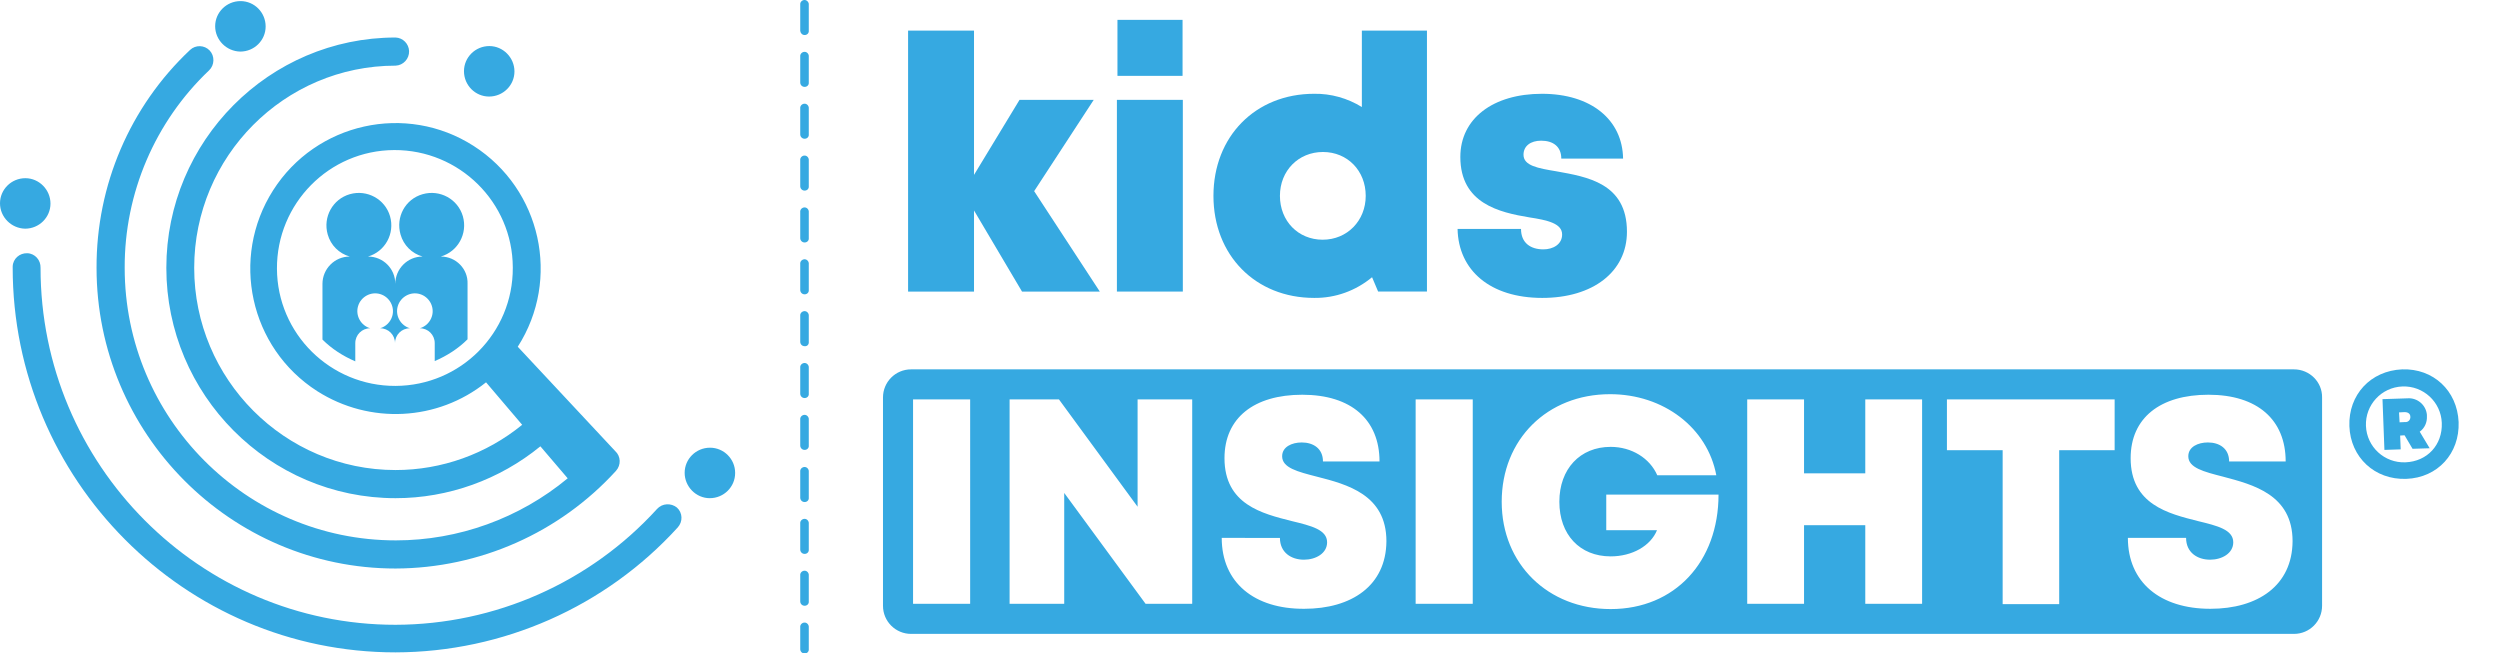
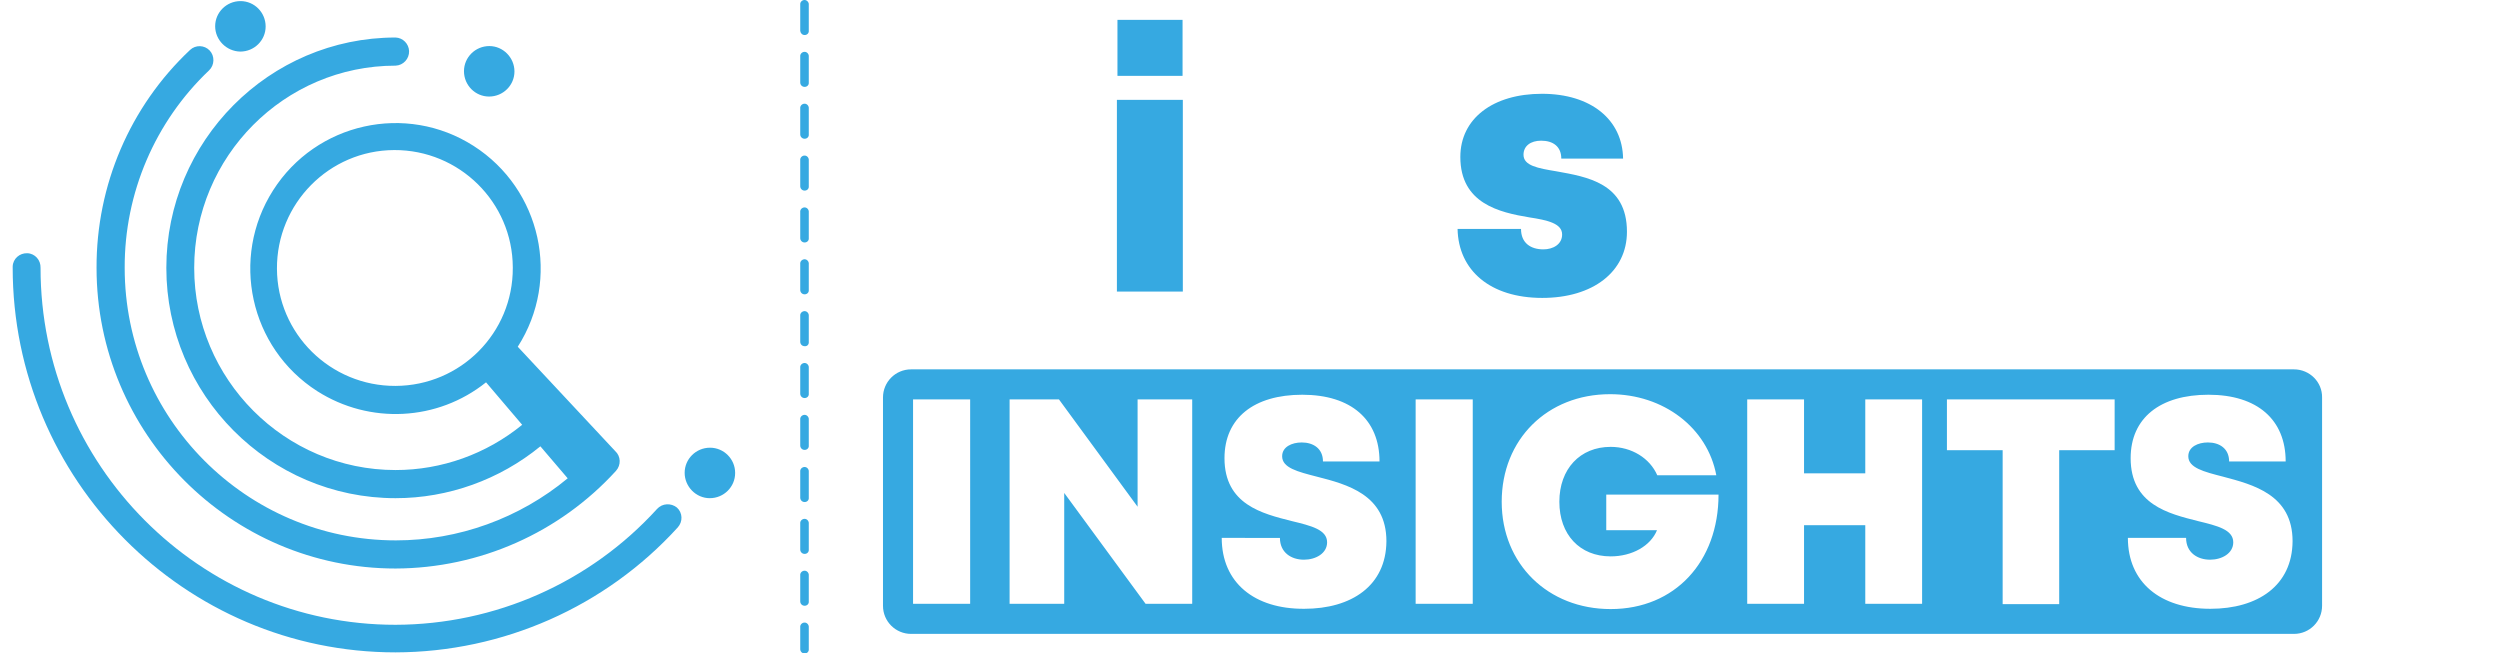
<svg xmlns="http://www.w3.org/2000/svg" version="1.1" id="Layer_1" x="0px" y="0px" viewBox="0 0 906.3 236.9" style="enable-background:new 0 0 906.3 236.9;" xml:space="preserve">
  <style type="text/css">
	.st0{fill:#36A9E1;}
</style>
  <g id="Layer_2_00000021097849714399388220000014008361390046271113_">
    <g id="Layer_1-2">
      <g id="Layer_2-2">
        <g id="Layer_1-2-2">
          <path class="st0" d="M238.2,184.5c-24.3,26.7-58.7,41.9-94.8,42c-71,0-128.7-58-128.7-129.4c0.1-2.8-2-5.2-4.8-5.3      c-2.8-0.1-5.2,2-5.3,4.8c0,0,0,0,0,0c0,0.1,0,0.3,0,0.4c0,76.9,62.3,139.5,138.8,139.5c38.9-0.1,76.1-16.5,102.3-45.3      c1.9-2.1,1.8-5.3-0.3-7.2C243.3,182.3,240.1,182.4,238.2,184.5L238.2,184.5" />
          <path class="st0" d="M177.3,35c5.1,0,9.2-4.1,9.2-9.1s-4.1-9.2-9.1-9.2c-5.1,0-9.2,4.1-9.2,9.1v0C168.2,30.9,172.3,35,177.3,35      C177.3,35,177.3,35,177.3,35L177.3,35" />
          <path class="st0" d="M87.1,18.7c5.1,0,9.2-4.1,9.2-9.1c0-5.1-4.1-9.2-9.1-9.2c-5.1,0-9.2,4.1-9.2,9.1l0,0      C78,14.5,82.1,18.6,87.1,18.7C87.1,18.6,87.1,18.6,87.1,18.7L87.1,18.7" />
-           <path class="st0" d="M9.1,82.9c5.1,0,9.2-4.1,9.2-9.1s-4.1-9.2-9.1-9.2c-5.1,0-9.2,4.1-9.2,9.1l0,0C0,78.7,4.1,82.8,9.1,82.9      C9.1,82.8,9.1,82.8,9.1,82.9L9.1,82.9" />
          <path class="st0" d="M257.4,162.3c-5.1,0-9.2,4.1-9.2,9.1s4.1,9.2,9.1,9.2c5.1,0,9.2-4.1,9.2-9.1v-0.1      C266.5,166.4,262.4,162.3,257.4,162.3" />
          <path class="st0" d="M143.4,206.1c30.4-0.1,59.4-12.9,79.9-35.4c1.9-2.1,1.8-5.3-0.3-7.2l-35.3-37.8l0,0      c15.7-24.5,8.5-57.1-16-72.8S114.6,44.5,99,69s-8.5,57.1,16,72.8c19,12.1,43.6,10.9,61.2-3.2l13.1,15.4      c-13,10.6-29.2,16.4-45.9,16.4c-40.2,0-73-32.9-73-73.3s32.7-73.3,73-73.3c2.8-0.1,5-2.5,4.9-5.3c-0.1-2.6-2.2-4.8-4.9-4.9      c-45.8,0-83.1,37.5-83.1,83.5s37.3,83.5,83.1,83.5c19.1,0,37.7-6.7,52.5-18.8l9.9,11.6c-17.5,14.5-39.6,22.5-62.3,22.5      c-54.2,0-98.3-44.3-98.3-98.8c-0.1-27.1,11-53,30.6-71.6c2-1.9,2.1-5.2,0.2-7.2c-1.9-2-5.1-2.1-7.1-0.2c0,0,0,0,0,0l0,0      C47.1,38.6,34.9,67.2,35,97.1C35,157.2,83.6,206.1,143.4,206.1 M143.4,139.9c-23.6,0.1-42.9-18.9-43-42.5s18.9-42.9,42.5-43      s42.9,18.9,43,42.5c0,0,0,0,0,0v0.2C186,120.7,167,139.8,143.4,139.9" />
-           <path class="st0" d="M159.8,93c6.2-1.8,9.8-8.3,8-14.6c-1.8-6.2-8.3-9.8-14.6-8s-9.8,8.3-8,14.6c1.1,3.9,4.1,6.9,8,8      c-5.5,0-9.9,4.5-9.9,9.9c0,0,0,0,0,0l0,0c0-5.5-4.4-9.9-9.9-9.9c6.2-1.8,9.8-8.3,8-14.6c-1.8-6.2-8.3-9.8-14.6-8      c-6.2,1.8-9.8,8.3-8,14.6c1.1,3.9,4.1,6.9,8,8c-5.5,0-9.9,4.5-9.9,9.9v20.2c3.4,3.4,7.5,6,11.9,7.9v-6.6c0-3,2.4-5.4,5.4-5.4      c-3.4-1-5.4-4.6-4.4-8c1-3.4,4.6-5.4,8-4.4s5.4,4.6,4.4,8c-0.6,2.1-2.3,3.8-4.4,4.4c3,0,5.4,2.4,5.4,5.4c0-3,2.4-5.4,5.4-5.4      c-3.4-1-5.4-4.6-4.4-8c1-3.4,4.6-5.4,8-4.4s5.4,4.6,4.4,8c-0.6,2.1-2.3,3.8-4.4,4.4c3,0,5.4,2.4,5.4,5.4v6.5      c4.4-1.9,8.5-4.5,11.9-7.9v-20.1C169.7,97.5,165.3,93,159.8,93L159.8,93" />
          <path class="st0" d="M291.7,236.9c-0.9,0-1.6-0.7-1.6-1.6l0,0v-7.9c-0.1-0.9,0.6-1.6,1.4-1.7c0.9-0.1,1.6,0.6,1.7,1.4      c0,0.1,0,0.2,0,0.3v7.9C293.3,236.2,292.6,236.9,291.7,236.9L291.7,236.9L291.7,236.9z M291.7,219.6c-0.9,0-1.6-0.7-1.6-1.6      v-9.4c-0.1-0.9,0.6-1.6,1.4-1.7c0.9-0.1,1.6,0.6,1.7,1.4c0,0.1,0,0.2,0,0.3v9.4C293.3,218.9,292.6,219.6,291.7,219.6      L291.7,219.6z M291.7,200.8c-0.9,0-1.6-0.7-1.6-1.6v-9.4c-0.1-0.9,0.6-1.6,1.4-1.7c0.9-0.1,1.6,0.6,1.7,1.4c0,0.1,0,0.2,0,0.3      v9.4C293.3,200.1,292.6,200.8,291.7,200.8L291.7,200.8z M291.7,182c-0.9,0-1.6-0.7-1.6-1.6V171c-0.1-0.9,0.6-1.6,1.4-1.7      c0.9-0.1,1.6,0.6,1.7,1.4c0,0.1,0,0.2,0,0.3v9.4C293.3,181.3,292.6,182,291.7,182L291.7,182z M291.7,163.1      c-0.9,0-1.6-0.7-1.6-1.6v-9.4c-0.1-0.9,0.6-1.6,1.4-1.7c0.9-0.1,1.6,0.6,1.7,1.4c0,0.1,0,0.2,0,0.3v9.4      C293.3,162.4,292.6,163.1,291.7,163.1L291.7,163.1z M291.7,144.3c-0.9,0-1.6-0.7-1.6-1.6v-9.4c-0.1-0.9,0.6-1.6,1.4-1.7      c0.9-0.1,1.6,0.6,1.7,1.4c0,0.1,0,0.2,0,0.3v9.4C293.3,143.6,292.6,144.3,291.7,144.3L291.7,144.3z M291.7,125.5      c-0.9,0-1.6-0.7-1.6-1.6v-9.4c-0.1-0.9,0.6-1.6,1.4-1.7c0.9-0.1,1.6,0.6,1.7,1.4l0,0c0,0.1,0,0.2,0,0.3v9.4      C293.3,124.9,292.6,125.6,291.7,125.5L291.7,125.5z M291.7,106.7c-0.9,0-1.6-0.7-1.6-1.6l0,0v-9.4c-0.1-0.9,0.6-1.6,1.4-1.7      c0.9-0.1,1.6,0.6,1.7,1.4c0,0.1,0,0.2,0,0.3v9.4C293.3,106,292.6,106.7,291.7,106.7L291.7,106.7z M291.7,87.9      c-0.9,0-1.6-0.7-1.6-1.6l0,0v-9.4c-0.1-0.9,0.6-1.6,1.4-1.7c0.9-0.1,1.6,0.6,1.7,1.4l0,0c0,0.1,0,0.2,0,0.3v9.4      C293.3,87.2,292.6,87.9,291.7,87.9L291.7,87.9L291.7,87.9z M291.7,69.1c-0.9,0-1.6-0.7-1.6-1.6l0,0v-9.4      c-0.1-0.9,0.6-1.6,1.4-1.7c0.9-0.1,1.6,0.6,1.7,1.4c0,0.1,0,0.2,0,0.3v9.4C293.3,68.4,292.6,69.1,291.7,69.1      C291.7,69.1,291.7,69.1,291.7,69.1L291.7,69.1L291.7,69.1z M291.7,50.3c-0.9,0-1.6-0.7-1.6-1.6l0,0v-9.4      c-0.1-0.9,0.6-1.6,1.4-1.7c0.9-0.1,1.6,0.6,1.7,1.4c0,0.1,0,0.2,0,0.3v9.4C293.3,49.6,292.6,50.3,291.7,50.3L291.7,50.3      L291.7,50.3z M291.7,31.5c-0.9,0-1.6-0.7-1.6-1.6l0,0v-9.4c-0.1-0.9,0.6-1.6,1.4-1.7c0.9-0.1,1.6,0.6,1.7,1.4c0,0.1,0,0.2,0,0.3      v9.4C293.3,30.8,292.6,31.5,291.7,31.5L291.7,31.5L291.7,31.5z M291.7,12.7c-0.9,0-1.5-0.7-1.6-1.5V1.7      c-0.1-0.9,0.6-1.6,1.4-1.7s1.6,0.6,1.7,1.4c0,0.1,0,0.2,0,0.3v9.4C293.3,12,292.6,12.7,291.7,12.7z" />
-           <path class="st0" d="M370.5,105.7l-17.4-29.4v29.4h-23.9V11.1h23.9v52.3l16.5-27.2h26.9l-21.6,33.1l23.8,36.4H370.5z" />
          <path class="st0" d="M404.9,36.2h23.9v69.5h-23.9V36.2z M405.1,7.2h23.6v20.3h-23.6V7.2z" />
-           <path class="st0" d="M517.3,11.1v94.6h-17.7l-2.2-5.2c-5.9,4.9-13.3,7.6-21,7.5c-21.3,0-36.5-15.5-36.5-37s15.2-37,36.5-37      c6.1-0.1,12.1,1.6,17.3,4.8V11.1H517.3z M495.1,71c0-9.1-6.6-15.9-15.5-15.9S464,61.9,464,71s6.6,15.9,15.5,15.9      S495.1,80,495.1,71z" />
          <path class="st0" d="M559.1,108c-18.9,0-30.4-10-30.7-25h23c0,5.1,3.5,7.4,8.1,7.4c3.5,0,6.8-1.8,6.8-5.4c0-4-5.3-5.2-11.9-6.2      c-10.8-1.8-25-5-25-21.9C529.4,43,541.2,34,559,34s29.2,9.4,29.4,23.5H566c0-4.4-3-6.5-7.3-6.5c-3.8,0-6.4,1.9-6.4,5.1      c0,4,5.3,4.9,11.9,6c11,2,25.6,4.2,25.6,21.9C589.8,98.5,577.5,108,559.1,108L559.1,108z" />
          <path class="st0" d="M831.6,133.9H330.3c-5.7,0-10.2,4.6-10.2,10.2c0,0,0,0,0,0v75.5c0,5.7,4.6,10.2,10.2,10.2l0,0h501.3      c5.7,0,10.2-4.6,10.2-10.2l0,0v-75.5C841.9,138.5,837.3,133.9,831.6,133.9C831.7,133.9,831.6,133.9,831.6,133.9z M351.7,218.9      H331v-74.1h20.7V218.9z M432.2,218.9h-16.9l-29.5-40.2v40.2H366v-74.1h17.9l28.5,38.9v-38.9h19.8V218.9z M472.8,220.7      c-18.1,0.1-29.9-9.5-29.9-25.7H464c0,5.3,4.1,7.9,8.7,7.9c4.3,0,8.4-2.3,8.4-6.3c0-4.6-5.8-6-12.8-7.7      c-10.7-2.7-24.4-6-24.4-22.8c0-14.6,10.7-23,28.2-23c17.8,0,28,9.1,28,24.2h-20.5c0-4.7-3.5-6.9-7.7-6.9c-3.6,0-7.1,1.6-7.1,5      c0,4.2,5.6,5.6,12.6,7.4c10.9,2.8,25.2,6.5,25.2,23.4C502.5,212.3,490,220.7,472.8,220.7z M533.9,218.9h-20.7v-74.1h20.7V218.9z       M583.9,220.8c-22.7,0-39.5-16.3-39.5-38.9s16.5-39,39.3-39c19.4,0,35.3,12.2,38.5,29.4h-21.4c-2.7-6.2-9.3-10.3-16.9-10.3      c-11.1,0-18.6,8-18.6,19.9s7.4,19.8,18.6,19.8c7.8,0,14.5-3.8,16.8-9.5h-18.4v-12.9H623C623,203.6,607.2,220.8,583.9,220.8      L583.9,220.8z M696.8,218.9h-20.6v-28.5h-22.2v28.5h-20.6v-74.1h20.6v26.8h22.2v-26.8h20.6L696.8,218.9z M746.5,163.2v55.8H726      v-55.8h-20.2v-18.4h60.8v18.4H746.5z M801.3,220.7c-18.2,0-29.9-9.6-29.9-25.7h21.1c0,5.3,4.1,7.9,8.7,7.9      c4.3,0,8.4-2.3,8.4-6.3c0-4.6-5.8-6-12.8-7.7c-10.7-2.7-24.4-6-24.4-22.8c0-14.6,10.7-23,28.2-23c17.8,0,28,9.1,28,24.2h-20.5      c0-4.7-3.5-6.9-7.7-6.9c-3.6,0-7.1,1.6-7.1,5c0,4.2,5.6,5.6,12.6,7.4c10.9,2.9,25.2,6.5,25.2,23.4      C831,212.3,818.5,220.7,801.3,220.7z" />
        </g>
      </g>
    </g>
  </g>
-   <path class="st0" d="M891.3,153c0.4,11.4-7.6,20.2-19,20.6c-11.4,0.4-20.2-7.8-20.6-19.1c-0.4-11.4,7.7-20.1,19.1-20.6  C882.1,133.5,890.8,141.6,891.3,153z M885.2,153.3c-0.3-7.6-6.7-13.5-14.3-13.2s-13.5,6.7-13.2,14.3c0.3,7.6,6.7,13.5,14.3,13.2  C879.9,167.3,885.5,161.3,885.2,153.3z M877.2,156.5l3.6,6l-6.2,0.2l-2.9-4.9l-1.6,0.1l0.2,5l-5.9,0.2l-0.7-18.4l9-0.3  c3.6-0.3,6.8,2.4,7.1,6c0,0.2,0,0.4,0,0.6C879.9,153.1,879,155.2,877.2,156.5L877.2,156.5z M869.9,153.1l2-0.1  c1,0.1,1.8-0.6,1.9-1.6c0-0.1,0-0.2,0-0.3c0-1-0.7-1.7-2.1-1.7l-2,0.1L869.9,153.1z" />
</svg>